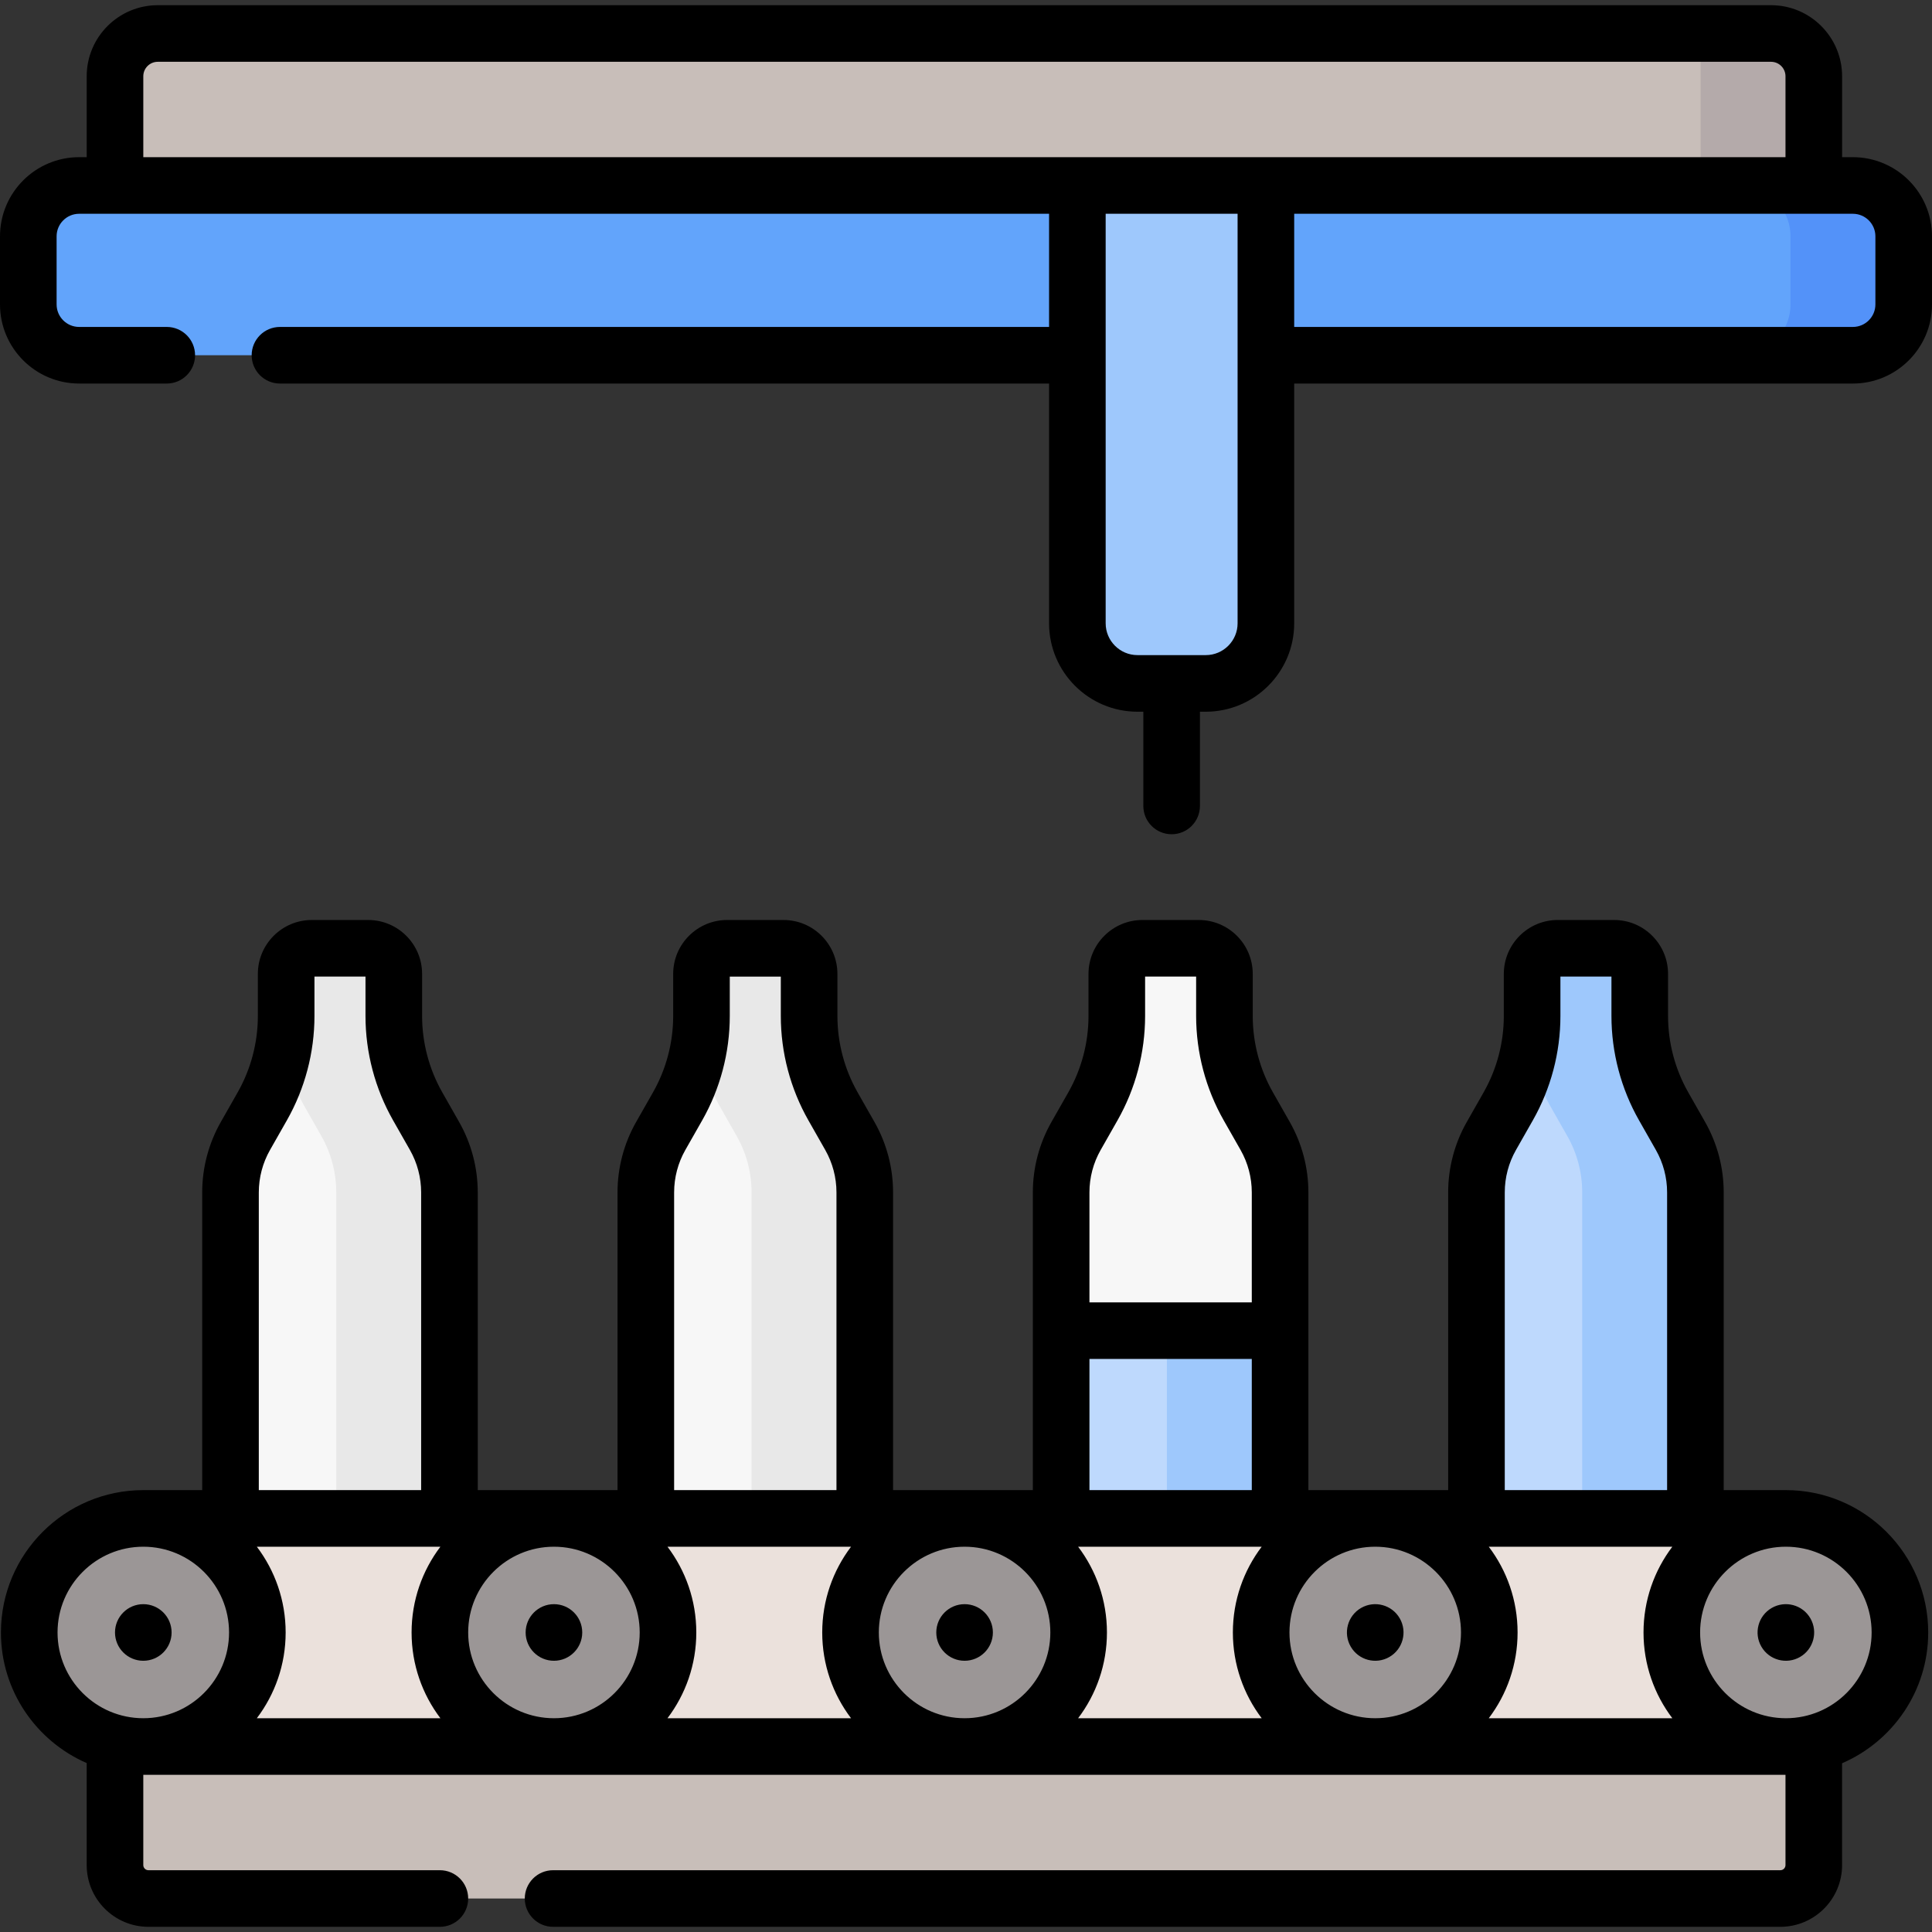
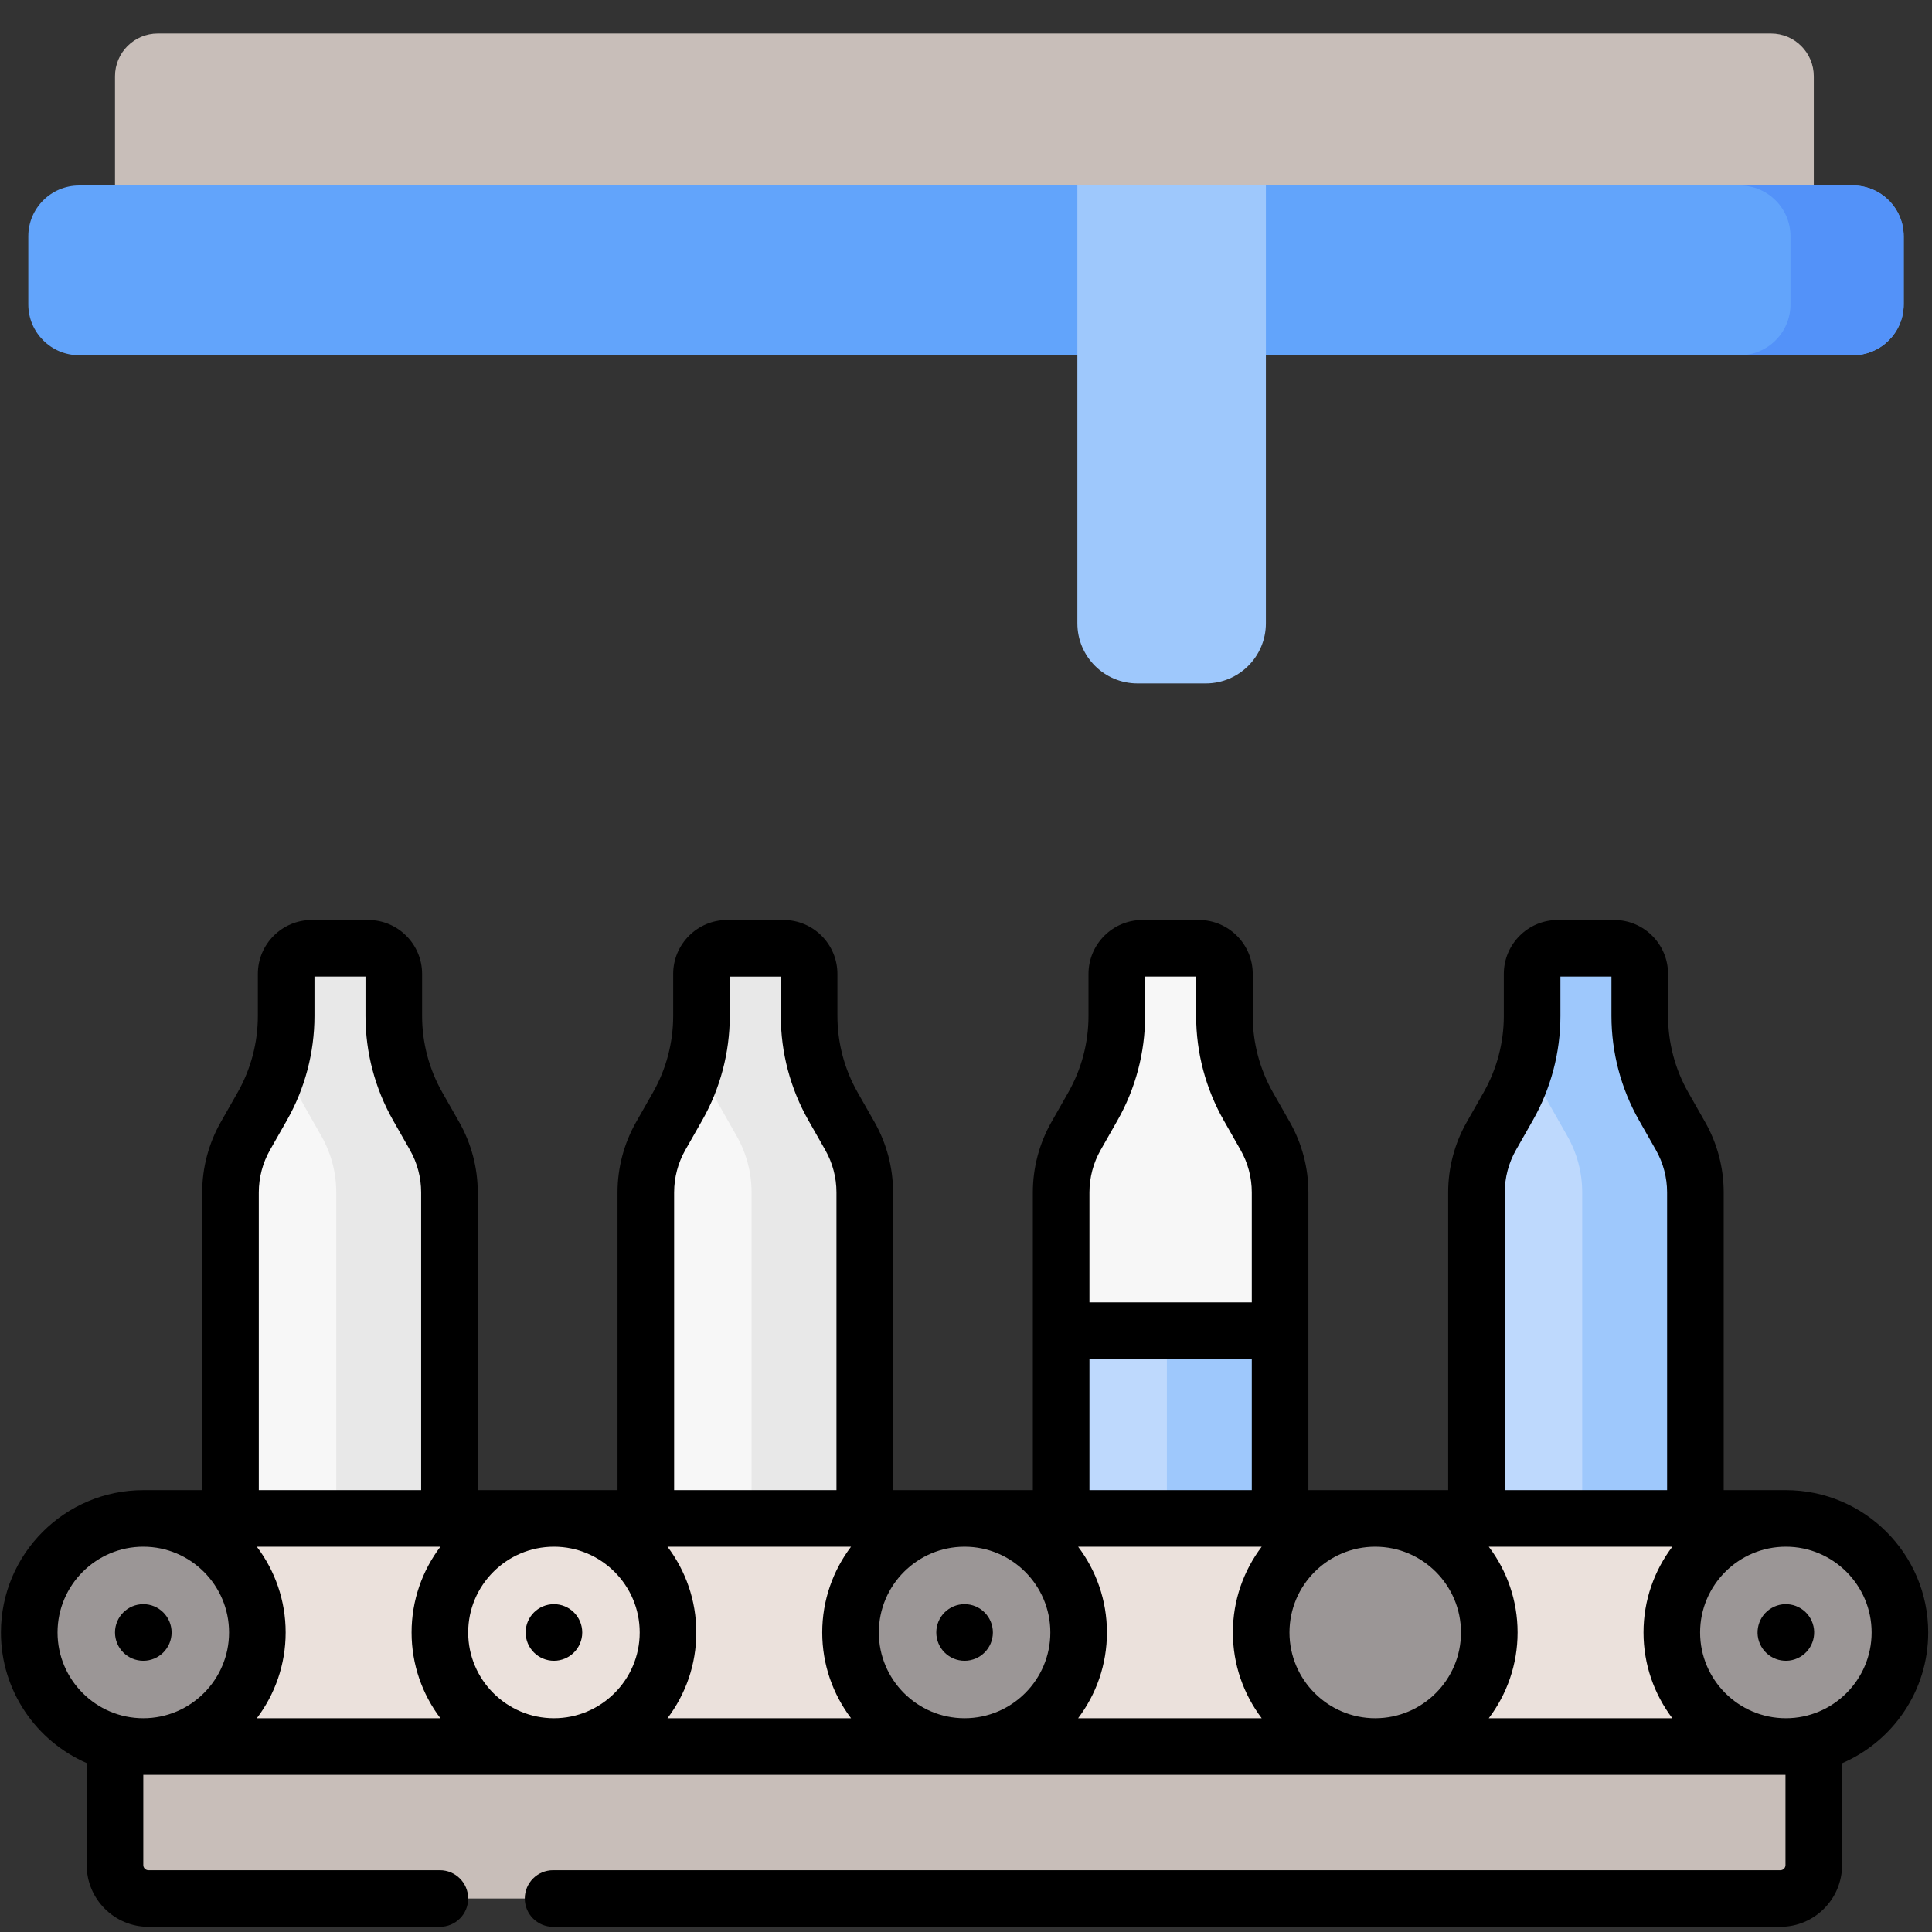
<svg xmlns="http://www.w3.org/2000/svg" id="Capa_1" enable-background="new 0 0 512 512" height="512" viewBox="0 0 512 512" width="512">
  <rect x="0" y="0" width="512" height="512" fill="#333333" stroke="none" />
  <g>
    <g>
-       <path d="m335.287 301.049-4.457-7.837c-4.155-7.306-6.34-15.567-6.34-23.972v-11.142c0-3.751-3.041-6.792-6.791-6.792h-14.943c-3.751 0-6.791 3.041-6.791 6.792v11.142c0 2.791-.263 5.562-.737 8.291.953 5.491 2.827 10.801 5.603 15.681l4.457 7.837c2.589 4.553 3.951 9.7 3.951 14.938v86.409h30v-86.409c-.001-5.238-1.363-10.386-3.952-14.938z" fill="#e8e8e8" />
-     </g>
+       </g>
    <g>
      <path d="m115.159 301.049-4.457-7.837c-4.155-7.306-6.34-15.567-6.34-23.972v-11.142c0-3.751-3.041-6.792-6.791-6.792h-14.944c-3.751 0-6.791 3.041-6.791 6.792v11.142c0 8.405-2.185 16.666-6.34 23.972l-4.457 7.837c-2.589 4.553-3.951 9.7-3.951 14.938v86.409h58.022v-86.409c-.001-5.238-1.362-10.386-3.951-14.938z" fill="#f7f7f7" />
    </g>
    <g>
      <path d="m225.223 301.049-4.457-7.837c-4.155-7.306-6.34-15.567-6.34-23.972v-11.142c0-3.751-3.041-6.792-6.791-6.792h-14.943c-3.751 0-6.791 3.041-6.791 6.792v11.142c0 8.405-2.185 16.666-6.34 23.972l-4.457 7.837c-2.589 4.553-3.951 9.7-3.951 14.938v86.409h58.022v-86.409c-.002-5.238-1.363-10.386-3.952-14.938z" fill="#f7f7f7" />
    </g>
    <g>
      <path d="m335.287 301.049-4.457-7.837c-4.155-7.306-6.34-15.567-6.34-23.972v-11.142c0-3.751-3.041-6.792-6.792-6.792h-14.943c-3.751 0-6.791 3.041-6.791 6.792v11.142c0 8.405-2.185 16.666-6.34 23.972l-4.457 7.837c-2.589 4.553-3.951 9.7-3.951 14.938v86.409h58.022v-86.409c-.001-5.238-1.362-10.386-3.951-14.938z" fill="#f7f7f7" />
    </g>
    <g>
      <path d="m281.215 352.64h58.022v49.755h-58.022z" fill="#bed9fd" />
    </g>
    <g>
      <path d="m445.351 301.049-4.457-7.837c-4.155-7.306-6.34-15.567-6.34-23.972v-11.142c0-3.751-3.041-6.792-6.792-6.792h-14.943c-3.751 0-6.792 3.041-6.792 6.792v11.142c0 8.405-2.185 16.666-6.34 23.972l-4.457 7.837c-2.589 4.553-3.951 9.7-3.951 14.938v86.409h58.022v-86.409c.001-5.238-1.361-10.386-3.95-14.938z" fill="#bed9fd" />
    </g>
    <g>
      <path d="m115.159 301.049-4.457-7.837c-4.155-7.306-6.34-15.567-6.34-23.972v-11.142c0-3.751-3.041-6.792-6.791-6.792h-14.944c-3.751 0-6.791 3.041-6.791 6.792v11.142c0 2.791-.263 5.562-.737 8.291.953 5.491 2.827 10.801 5.603 15.681l4.457 7.837c2.589 4.553 3.951 9.7 3.951 14.938v86.409h30v-86.409c-.001-5.238-1.362-10.386-3.951-14.938z" fill="#e8e8e8" />
    </g>
    <g>
      <path d="m225.223 301.049-4.457-7.837c-4.155-7.306-6.34-15.567-6.34-23.972v-11.142c0-3.751-3.041-6.792-6.791-6.792h-14.943c-3.751 0-6.791 3.041-6.791 6.792v11.142c0 2.791-.264 5.562-.737 8.291.953 5.491 2.827 10.801 5.603 15.681l4.457 7.837c2.589 4.553 3.951 9.7 3.951 14.938v86.409h30v-86.409c-.002-5.238-1.363-10.386-3.952-14.938z" fill="#e8e8e8" />
    </g>
    <g>
      <path d="m309.238 352.64h30v49.755h-30z" fill="#9ec8fc" />
    </g>
    <g>
      <path d="m445.351 301.049-4.457-7.837c-4.155-7.306-6.34-15.567-6.34-23.972v-11.142c0-3.751-3.041-6.792-6.792-6.792h-14.943c-3.751 0-6.792 3.041-6.792 6.792v11.142c0 2.791-.263 5.561-.737 8.291.953 5.491 2.827 10.801 5.603 15.682l4.457 7.837c2.589 4.553 3.951 9.7 3.951 14.938v86.409h30v-86.409c.001-5.239-1.361-10.387-3.95-14.939z" fill="#9ec8fc" />
    </g>
    <g>
      <path d="m37.976 402.395h435.299v60.451h-435.299z" fill="#ebe1dc" />
    </g>
    <g>
      <circle cx="37.976" cy="432.621" fill="#9b9696" r="30.226" />
    </g>
    <g>
-       <circle cx="146.8" cy="432.621" fill="#9b9696" r="30.226" />
-     </g>
+       </g>
    <g>
      <circle cx="255.625" cy="432.621" fill="#9b9696" r="30.226" />
    </g>
    <g>
      <circle cx="364.45" cy="432.621" fill="#9b9696" r="30.226" />
    </g>
    <g>
      <circle cx="473.274" cy="432.621" fill="#9b9696" r="30.226" />
    </g>
    <g>
      <path d="m480.674 462.847h-450.198v31.42c0 4.892 3.965 8.857 8.857 8.857h432.484c4.892 0 8.857-3.966 8.857-8.857z" fill="#c8beb9" />
    </g>
    <g>
      <path d="m469.343 8.877h-427.536c-6.258 0-11.331 5.073-11.331 11.331v28.945h450.198v-28.945c0-6.258-5.073-11.331-11.331-11.331z" fill="#c8beb9" />
    </g>
    <g>
-       <path d="m450.674 8.877v40.277h30v-28.946c0-6.258-5.073-11.331-11.331-11.331z" fill="#b4aaaa" />
-     </g>
+       </g>
    <g>
      <path d="m491.031 94.143h-470.062c-7.439 0-13.469-6.03-13.469-13.469v-18.051c0-7.439 6.03-13.469 13.469-13.469h470.061c7.439 0 13.469 6.03 13.469 13.469v18.051c.001 7.439-6.029 13.469-13.468 13.469z" fill="#62a4fb" />
    </g>
    <g>
      <path d="m491.031 49.153h-30c7.439 0 13.469 6.03 13.469 13.469v18.051c0 7.439-6.03 13.469-13.469 13.469h30c7.439 0 13.469-6.03 13.469-13.469v-18.05c0-7.439-6.03-13.47-13.469-13.47z" fill="#5392f9" />
    </g>
    <g>
      <path d="m319.544 181.111h-18.099c-8.798 0-15.931-7.133-15.931-15.931v-116.027h49.96v116.027c0 8.798-7.132 15.931-15.93 15.931z" fill="#9ec8fc" />
    </g>
    <g>
      <circle cx="37.976" cy="432.621" r="7.5" />
      <circle cx="146.8" cy="432.621" r="7.5" />
      <circle cx="255.625" cy="432.621" r="7.5" />
-       <path d="m360.7 426.126c-3.587 2.071-4.816 6.658-2.745 10.245s6.658 4.816 10.245 2.745 4.816-6.658 2.745-10.245-6.658-4.816-10.245-2.745z" />
      <path d="m469.524 426.126c-3.587 2.071-4.816 6.658-2.745 10.245s6.658 4.816 10.245 2.745 4.816-6.658 2.745-10.245-6.657-4.816-10.245-2.745z" />
-       <path d="m491.03 41.653h-2.857v-21.445c0-10.384-8.447-18.831-18.831-18.831h-427.535c-10.384 0-18.831 8.448-18.831 18.831v21.445h-2.006c-11.563 0-20.97 9.407-20.97 20.97v18.051c0 11.563 9.407 20.969 20.97 20.969h23.224c4.142 0 7.5-3.358 7.5-7.5s-3.358-7.5-7.5-7.5h-23.224c-3.292 0-5.97-2.678-5.97-5.969v-18.051c0-3.292 2.678-5.969 5.97-5.969h257.044v29.99h-203.821c-4.143 0-7.5 3.358-7.5 7.5s3.357 7.5 7.5 7.5h203.82v63.537c0 12.92 10.511 23.431 23.431 23.431h1.55v24.971c0 4.142 3.357 7.5 7.5 7.5s7.5-3.358 7.5-7.5v-24.971h1.55c12.92 0 23.431-10.511 23.431-23.431v-63.537h148.055c11.563 0 20.97-9.407 20.97-20.969v-18.052c0-11.563-9.407-20.97-20.97-20.97zm-453.054-21.445c0-2.113 1.719-3.831 3.831-3.831h427.536c2.112 0 3.831 1.719 3.831 3.831v21.445h-435.198zm289.999 144.972c0 4.649-3.782 8.431-8.431 8.431h-18.1c-4.648 0-8.431-3.782-8.431-8.431v-108.527h34.961v108.527zm169.025-84.506c0 3.291-2.678 5.969-5.97 5.969h-148.055v-29.99h148.055c3.292 0 5.97 2.678 5.97 5.969z" />
      <path d="m473.274 394.895h-16.473v-78.909c0-6.526-1.705-12.974-4.932-18.646l-4.457-7.837c-3.507-6.165-5.36-13.173-5.36-20.264v-11.142c0-7.88-6.411-14.291-14.291-14.291h-14.942c-7.881 0-14.292 6.411-14.292 14.291v11.142c0 7.093-1.854 14.1-5.359 20.265l-4.456 7.836c-3.228 5.672-4.933 12.12-4.933 18.647v78.909h-37.042v-78.909c0-6.525-1.705-12.973-4.931-18.646l-4.458-7.836c-3.506-6.164-5.359-13.172-5.359-20.264v-11.142c0-7.88-6.411-14.291-14.292-14.291h-14.942c-7.88 0-14.291 6.411-14.291 14.291v11.142c0 7.092-1.853 14.099-5.36 20.265l-4.457 7.836c-3.227 5.672-4.932 12.12-4.932 18.646v78.909h-37.041v-78.909c0-6.526-1.705-12.974-4.932-18.646l-4.457-7.837c-3.507-6.165-5.36-13.173-5.36-20.264v-11.142c0-7.88-6.411-14.291-14.291-14.291h-14.942c-7.881 0-14.292 6.411-14.292 14.291v11.142c0 7.093-1.854 14.1-5.358 20.264l-4.459 7.838c-3.225 5.672-4.931 12.12-4.931 18.645v78.909h-37.042v-78.909c0-6.525-1.705-12.973-4.931-18.646l-4.458-7.837c-3.506-6.164-5.359-13.171-5.359-20.264v-11.142c0-7.88-6.411-14.291-14.292-14.291h-14.943c-7.88 0-14.291 6.411-14.291 14.291v11.142c0 7.092-1.854 14.099-5.36 20.265l-4.456 7.836c-3.228 5.672-4.933 12.12-4.933 18.647v78.909h-15.611c-20.802 0-37.726 16.924-37.726 37.726 0 15.473 9.367 28.794 22.726 34.607v27.038c0 9.019 7.338 16.357 16.357 16.357h77.241c4.143 0 7.5-3.358 7.5-7.5s-3.357-7.5-7.5-7.5h-77.241c-.748 0-1.357-.609-1.357-1.357v-23.92h435.198v23.92c0 .748-.609 1.357-1.357 1.357h-325.243c-4.143 0-7.5 3.358-7.5 7.5s3.357 7.5 7.5 7.5h325.242c9.02 0 16.357-7.338 16.357-16.357v-26.993c13.413-5.789 22.826-19.14 22.826-34.653.001-20.804-16.923-37.728-37.725-37.728zm-356.563 15c-4.789 6.325-7.637 14.198-7.637 22.726 0 8.527 2.848 16.4 7.637 22.726h-48.647c4.789-6.325 7.637-14.198 7.637-22.726 0-8.527-2.847-16.4-7.637-22.726zm7.363 22.726c0-12.531 10.195-22.726 22.727-22.726 12.531 0 22.726 10.195 22.726 22.726s-10.194 22.726-22.726 22.726c-12.531 0-22.727-10.195-22.727-22.726zm52.816-22.726h48.646c-4.789 6.325-7.637 14.198-7.637 22.726 0 8.527 2.847 16.4 7.637 22.726h-48.646c4.789-6.325 7.637-14.198 7.637-22.726-.001-8.528-2.848-16.401-7.637-22.726zm56.009 22.726c0-12.531 10.194-22.726 22.726-22.726 12.531 0 22.726 10.195 22.726 22.726s-10.194 22.726-22.726 22.726c-12.531 0-22.726-10.195-22.726-22.726zm52.815-22.726h48.647c-4.789 6.325-7.637 14.198-7.637 22.726 0 8.527 2.848 16.4 7.637 22.726h-48.647c4.789-6.325 7.637-14.198 7.637-22.726s-2.848-16.401-7.637-22.726zm56.01 22.726c0-12.531 10.194-22.726 22.726-22.726 12.531 0 22.727 10.195 22.727 22.726s-10.195 22.726-22.727 22.726-22.726-10.195-22.726-22.726zm52.815-22.726h48.647c-4.789 6.325-7.637 14.198-7.637 22.726 0 8.527 2.847 16.4 7.637 22.726h-48.647c4.789-6.325 7.637-14.198 7.637-22.726s-2.848-16.401-7.637-22.726zm4.24-93.909c0-3.931 1.027-7.814 2.971-11.23l4.457-7.837c4.789-8.421 7.32-17.992 7.32-27.68v-10.434h13.525v10.434c0 9.687 2.531 19.259 7.321 27.68l4.457 7.838c1.943 3.416 2.971 7.299 2.971 11.229v78.909h-43.022zm-107.093-11.23 4.457-7.837c4.79-8.422 7.321-17.993 7.321-27.68v-10.434h13.525v10.434c0 9.688 2.531 19.26 7.32 27.681l4.458 7.836c1.942 3.417 2.97 7.3 2.97 11.231v29.154h-43.022v-29.154c0-3.931 1.027-7.814 2.971-11.231zm-2.971 55.384h43.022v34.755h-43.022zm-110.064-44.154c0-3.93 1.027-7.814 2.969-11.229l4.459-7.837c4.789-8.421 7.32-17.992 7.32-27.68v-10.434h13.525v10.434c0 9.687 2.532 19.259 7.321 27.68l4.458 7.838c1.942 3.416 2.97 7.299 2.97 11.229v78.909h-43.022zm-110.064 0c0-3.931 1.027-7.814 2.971-11.23l4.457-7.837c4.79-8.422 7.321-17.993 7.321-27.68v-10.434h13.525v10.434c0 9.688 2.531 19.26 7.32 27.681l4.458 7.836c1.942 3.417 2.97 7.3 2.97 11.231v78.909h-43.022zm-53.337 116.635c0-12.531 10.194-22.726 22.726-22.726 12.531 0 22.726 10.195 22.726 22.726s-10.194 22.726-22.726 22.726-22.726-10.195-22.726-22.726zm458.024 22.726c-12.531 0-22.726-10.195-22.726-22.726s10.194-22.726 22.726-22.726c12.531 0 22.726 10.195 22.726 22.726s-10.194 22.726-22.726 22.726z" />
    </g>
  </g>
</svg>